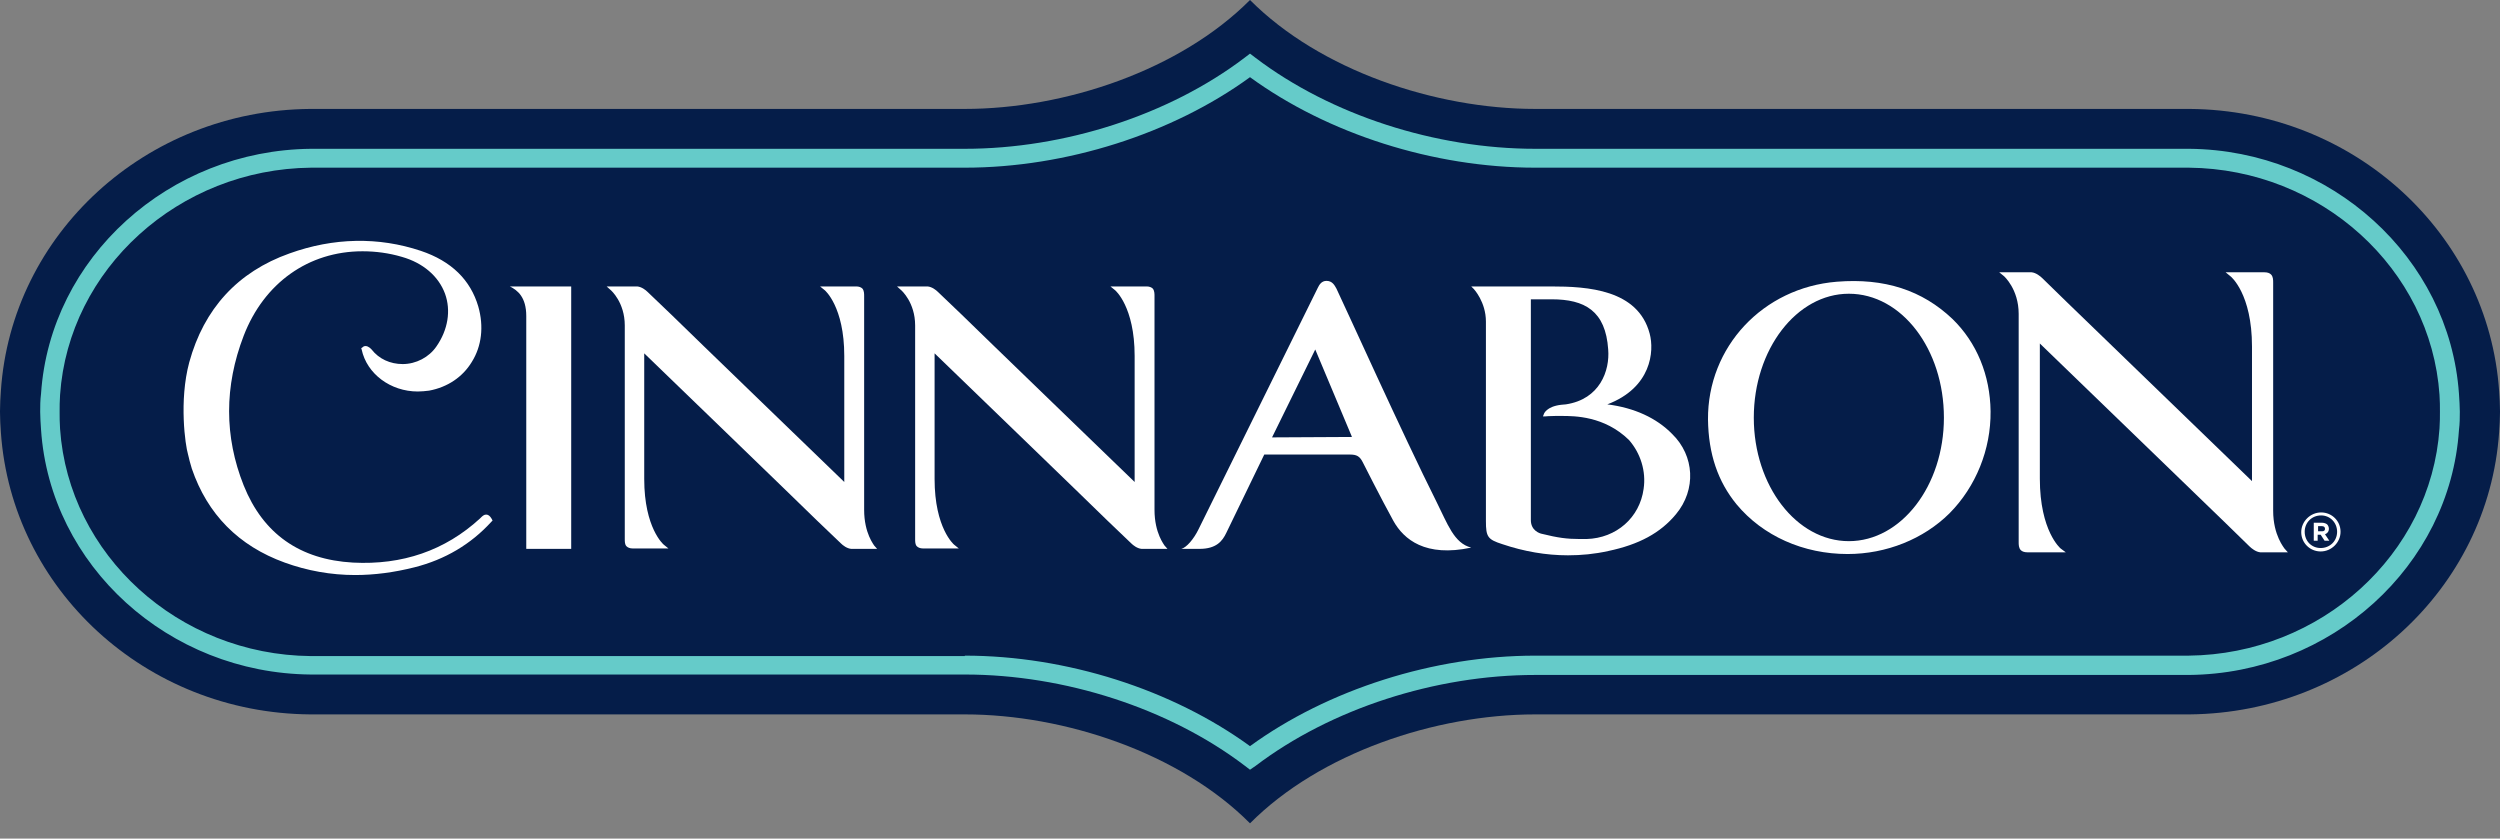
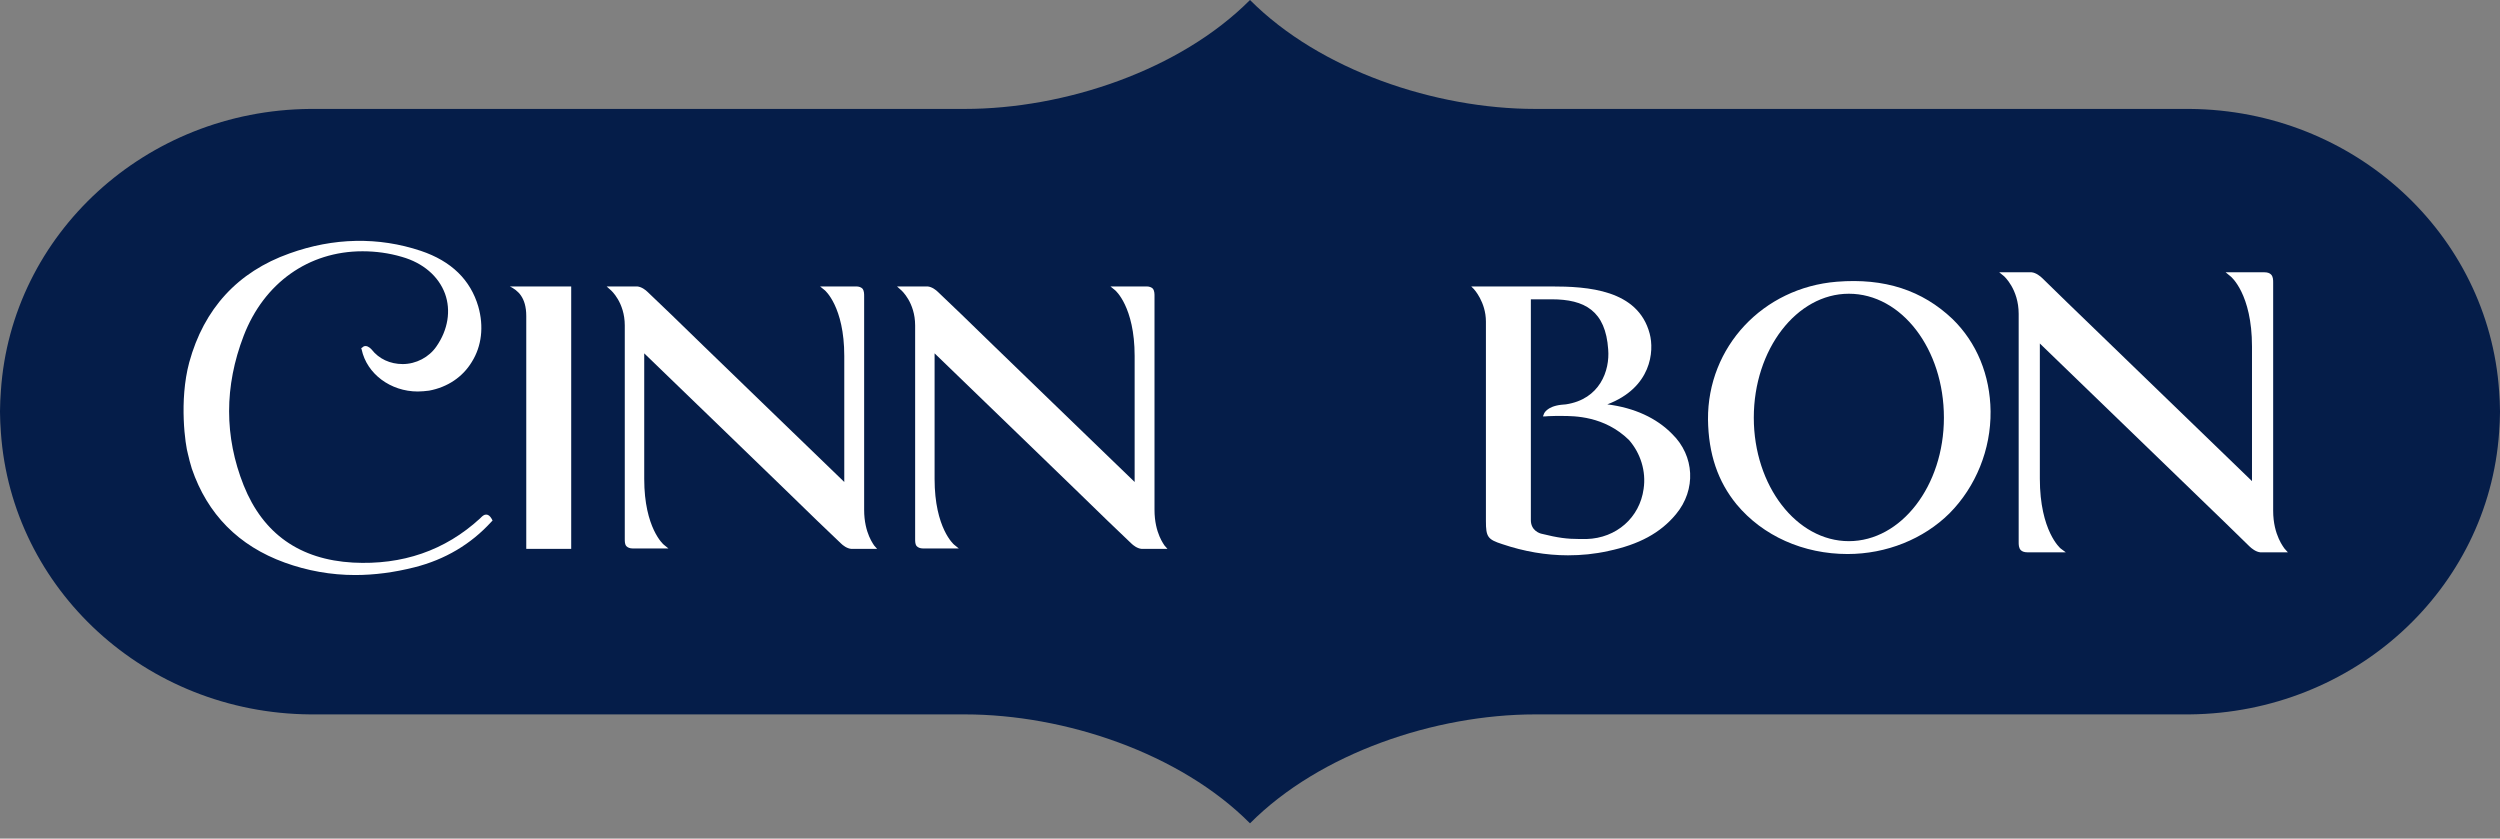
<svg xmlns="http://www.w3.org/2000/svg" width="158" height="53" viewBox="0 0 158 53" fill="none">
  <rect x="0" y="0" width="158" height="53" fill="#808080" stroke="none" />
  <path d="M158 25.99C158 25.556 157.973 25.15 157.945 24.716C157.263 14.797 148.797 6.965 138.393 6.884C138.339 6.884 138.257 6.884 138.202 6.884H137.902H97.023C90.715 6.884 83.424 4.445 79 0C74.576 4.445 67.285 6.884 60.977 6.884H20.098H19.798C19.743 6.884 19.661 6.884 19.607 6.884C9.203 6.965 0.71 14.797 0.055 24.716C0.027 25.122 0 25.556 0 25.99V26.017V26.044C0 26.478 0.027 26.884 0.055 27.318C0.737 37.237 9.203 45.069 19.607 45.15C19.661 45.15 19.743 45.15 19.798 45.15H20.098H60.977C67.285 45.15 74.576 47.589 79 52.034C83.424 47.589 90.715 45.15 97.023 45.15H137.902H138.202C138.257 45.15 138.339 45.15 138.393 45.15C148.797 45.042 157.263 37.237 157.945 27.318C157.973 26.884 158 26.478 158 26.044V26.017V25.99Z" fill="#051D49" />
-   <path d="M146.667 34.635C146.094 34.635 145.657 34.201 145.657 33.605C145.657 33.036 146.094 32.575 146.695 32.575C147.268 32.575 147.705 33.036 147.705 33.605C147.705 34.201 147.241 34.635 146.667 34.635ZM146.695 32.386C146.012 32.386 145.438 32.955 145.438 33.632C145.438 34.31 145.985 34.852 146.667 34.852C147.35 34.852 147.923 34.283 147.923 33.605C147.923 32.928 147.377 32.386 146.695 32.386ZM146.23 33.036H146.749C146.886 33.036 147.022 33.09 147.077 33.144C147.132 33.199 147.186 33.307 147.186 33.416C147.186 33.605 147.077 33.714 146.94 33.768L147.213 34.174H146.913L146.667 33.795H146.476V34.174H146.23V33.036ZM146.749 33.578C146.886 33.578 146.94 33.524 146.94 33.416C146.94 33.307 146.858 33.253 146.749 33.253H146.503V33.578H146.749V33.578Z" fill="white" />
  <path d="M143.664 32.277V21.274C143.664 20.163 143.664 19.052 143.664 17.941V17.86C143.664 17.697 143.664 17.48 143.527 17.345C143.445 17.263 143.309 17.209 143.118 17.209C142.981 17.209 142.817 17.209 142.654 17.209H140.66L140.988 17.48C140.988 17.48 142.326 18.564 142.326 21.898V30.407C142.326 30.407 131.485 19.919 130.666 19.133L129.082 17.588C128.945 17.453 128.672 17.236 128.399 17.209H126.351L126.651 17.453C126.651 17.453 127.58 18.266 127.58 19.838V30.841C127.58 31.952 127.58 33.063 127.58 34.174V34.256C127.58 34.418 127.58 34.635 127.716 34.77C127.798 34.852 127.935 34.906 128.126 34.906C128.263 34.906 128.426 34.906 128.563 34.906H130.556L130.229 34.662C130.229 34.662 128.918 33.578 128.918 30.245V21.708C128.918 21.708 139.759 32.196 140.578 32.982L142.162 34.527C142.299 34.662 142.572 34.879 142.845 34.906H144.592L144.374 34.662C144.374 34.635 143.664 33.849 143.664 32.277Z" fill="white" />
  <path d="M122.855 26.396C122.855 30.705 120.152 34.201 116.848 34.201C113.543 34.201 110.84 30.705 110.84 26.396C110.84 22.087 113.543 18.564 116.848 18.564C120.179 18.564 122.855 22.06 122.855 26.396ZM116.083 17.805C111.414 18.185 107.918 21.925 107.945 26.505C107.973 28.7 108.574 30.434 109.748 31.871C111.414 33.876 113.98 35.014 116.766 35.014C119.223 35.014 121.572 34.066 123.21 32.44C124.876 30.759 125.832 28.402 125.804 25.99C125.777 23.713 124.931 21.654 123.401 20.163C121.49 18.347 119.114 17.561 116.083 17.805Z" fill="white" />
  <path d="M105.679 27.426C104.696 26.423 103.304 25.773 101.583 25.556C104.369 24.499 104.56 22.196 104.259 21.084C103.522 18.293 100.327 18.103 98.033 18.103H92.981L93.145 18.266C93.145 18.266 93.91 19.079 93.91 20.326V23.469C93.91 26.613 93.91 29.784 93.91 32.928C93.91 33.93 94.019 34.093 94.948 34.391C96.313 34.852 97.706 35.096 99.098 35.096C99.945 35.096 100.791 35.014 101.638 34.825C103.577 34.418 104.942 33.686 105.925 32.494C107.209 30.949 107.099 28.808 105.679 27.426ZM103.877 30.895C103.631 32.711 102.157 34.012 100.272 34.066C100.109 34.066 99.972 34.066 99.836 34.066C99.016 34.066 98.443 33.984 97.46 33.741C97.296 33.714 96.75 33.524 96.75 32.873V18.916H98.061C100.163 18.916 101.474 19.648 101.638 22.087C101.747 23.415 101.119 25.231 98.962 25.556C98.853 25.556 98.771 25.583 98.661 25.583C97.733 25.692 97.569 26.152 97.569 26.18L97.514 26.315H97.678C97.678 26.315 97.951 26.288 98.306 26.288C98.361 26.288 98.634 26.288 98.689 26.288C99.508 26.288 101.392 26.288 102.949 27.805C103.686 28.646 104.041 29.784 103.877 30.895Z" fill="white" />
-   <path d="M90.797 31.735C88.639 27.426 85.035 19.431 84.462 18.239C84.352 18.049 84.216 17.751 83.833 17.751C83.506 17.751 83.369 18.022 83.287 18.185L75.751 33.443C75.45 34.066 74.986 34.608 74.658 34.689H75.805C76.87 34.689 77.252 34.201 77.498 33.686L79.901 28.727H85.308C85.745 28.727 85.936 28.835 86.127 29.215C86.127 29.215 87.274 31.491 88.066 32.928C88.721 34.093 90.087 35.231 92.981 34.608C91.889 34.337 91.48 33.09 90.797 31.735ZM80.393 27.643L83.124 22.087L85.445 27.616L80.393 27.643Z" fill="white" />
-   <path d="M72.965 32.223V21.925C72.965 20.895 72.965 19.838 72.965 18.808V18.727C72.965 18.564 72.965 18.374 72.856 18.239C72.774 18.158 72.637 18.103 72.474 18.103C72.337 18.103 72.201 18.103 72.037 18.103H70.18L70.48 18.347C70.48 18.347 71.709 19.377 71.709 22.494V30.461C71.709 30.461 61.551 20.651 60.786 19.892L59.284 18.456C59.148 18.32 58.902 18.131 58.629 18.103H56.69L56.963 18.347C56.963 18.347 57.837 19.106 57.837 20.57V30.868C57.837 31.898 57.837 32.955 57.837 33.984V34.066C57.837 34.228 57.837 34.418 57.946 34.526C58.028 34.608 58.164 34.662 58.328 34.662C58.465 34.662 58.602 34.662 58.738 34.662H60.595L60.294 34.418C60.294 34.418 59.066 33.388 59.066 30.272V22.331C59.066 22.331 69.224 32.142 69.989 32.901L71.49 34.337C71.627 34.472 71.873 34.662 72.146 34.689H73.784L73.593 34.472C73.593 34.445 72.965 33.714 72.965 32.223Z" fill="white" />
+   <path d="M72.965 32.223V21.925C72.965 20.895 72.965 19.838 72.965 18.808V18.727C72.965 18.564 72.965 18.374 72.856 18.239C72.774 18.158 72.637 18.103 72.474 18.103C72.337 18.103 72.201 18.103 72.037 18.103H70.18L70.48 18.347C70.48 18.347 71.709 19.377 71.709 22.494V30.461C71.709 30.461 61.551 20.651 60.786 19.892L59.284 18.456C59.148 18.32 58.902 18.131 58.629 18.103H56.69L56.963 18.347C56.963 18.347 57.837 19.106 57.837 20.57V30.868C57.837 31.898 57.837 32.955 57.837 33.984V34.066C57.837 34.228 57.837 34.418 57.946 34.526C58.028 34.608 58.164 34.662 58.328 34.662H60.595L60.294 34.418C60.294 34.418 59.066 33.388 59.066 30.272V22.331C59.066 22.331 69.224 32.142 69.989 32.901L71.49 34.337C71.627 34.472 71.873 34.662 72.146 34.689H73.784L73.593 34.472C73.593 34.445 72.965 33.714 72.965 32.223Z" fill="white" />
  <path d="M54.614 32.223V21.925C54.614 20.895 54.614 19.838 54.614 18.808V18.727C54.614 18.564 54.614 18.374 54.505 18.239C54.423 18.158 54.287 18.103 54.123 18.103C53.986 18.103 53.85 18.103 53.686 18.103H51.829L52.13 18.347C52.13 18.347 53.358 19.377 53.358 22.494V30.461C53.358 30.461 43.2 20.651 42.435 19.892L40.934 18.456C40.797 18.32 40.551 18.131 40.278 18.103H38.339L38.612 18.347C38.612 18.347 39.486 19.106 39.486 20.57V30.868C39.486 31.898 39.486 32.955 39.486 33.984V34.066C39.486 34.228 39.486 34.418 39.596 34.526C39.677 34.608 39.814 34.662 39.978 34.662C40.114 34.662 40.251 34.662 40.387 34.662H42.244L41.944 34.418C41.944 34.418 40.715 33.388 40.715 30.272V22.331C40.715 22.331 50.873 32.142 51.638 32.901L53.14 34.337C53.276 34.472 53.522 34.662 53.795 34.689H55.434L55.243 34.472C55.243 34.445 54.614 33.714 54.614 32.223Z" fill="white" />
  <path d="M33.26 19.973V34.689H34.926C35.281 34.689 35.609 34.689 35.964 34.689H36.1V18.103H32.223C32.714 18.347 33.26 18.781 33.26 19.973Z" fill="white" />
  <path d="M30.721 32.521C30.584 32.521 30.475 32.63 30.393 32.711L30.338 32.765C28.126 34.798 25.423 35.719 22.31 35.556C18.951 35.367 16.63 33.741 15.401 30.678C14.172 27.589 14.172 24.418 15.401 21.22C16.685 17.887 19.497 15.881 22.911 15.881C23.73 15.881 24.576 15.99 25.396 16.233C26.734 16.613 27.717 17.453 28.126 18.564C28.509 19.621 28.317 20.841 27.58 21.898C27.116 22.575 26.297 23.009 25.45 23.009C24.658 23.009 23.948 22.683 23.484 22.087C23.457 22.06 23.293 21.87 23.102 21.87C23.02 21.87 22.965 21.898 22.911 21.952L22.829 22.006L22.856 22.087C23.184 23.632 24.686 24.743 26.406 24.743C26.652 24.743 26.87 24.716 27.116 24.689C28.29 24.472 29.246 23.822 29.819 22.873C30.448 21.87 30.584 20.624 30.229 19.377C29.738 17.697 28.536 16.505 26.597 15.854C23.921 14.96 21.081 15.014 18.296 16.017C15.019 17.182 12.889 19.513 11.96 22.9C11.305 25.339 11.715 28.158 11.879 28.7C11.906 28.781 11.906 28.835 11.933 28.917C11.988 29.188 12.07 29.404 12.124 29.621C13.107 32.494 15.073 34.499 17.995 35.556C19.415 36.071 20.917 36.342 22.447 36.342C23.648 36.342 24.904 36.18 26.188 35.855C28.126 35.367 29.765 34.391 31.048 32.982L31.13 32.901L31.076 32.792C30.966 32.602 30.857 32.521 30.721 32.521Z" fill="white" />
-   <path d="M79 48.646L78.645 48.375C73.894 44.771 67.285 42.63 60.977 42.63H19.634C10.65 42.548 3.168 35.746 2.594 27.155C2.567 26.722 2.54 26.369 2.54 26.044V25.99C2.54 25.665 2.54 25.312 2.594 24.879C3.168 16.288 10.677 9.485 19.661 9.404H60.977C67.285 9.404 73.894 7.263 78.645 3.659L79 3.388L79.355 3.659C84.106 7.263 90.715 9.404 97.023 9.404H138.366C147.323 9.485 154.805 16.288 155.406 24.879C155.433 25.312 155.46 25.665 155.46 25.99V26.071C155.46 26.396 155.46 26.749 155.406 27.182C154.832 35.773 147.323 42.576 138.339 42.657H97.023C90.715 42.657 84.106 44.798 79.355 48.402L79 48.646ZM60.977 41.437C67.394 41.437 74.085 43.578 79 47.156C83.915 43.578 90.633 41.437 97.023 41.437H138.311C146.667 41.356 153.631 35.041 154.177 27.074C154.204 26.667 154.204 26.342 154.204 26.044V25.99C154.204 25.692 154.204 25.366 154.177 24.96C153.631 16.992 146.695 10.678 138.339 10.597H97.023C90.606 10.597 83.915 8.456 79 4.878C74.085 8.456 67.367 10.597 60.977 10.597H19.661C11.305 10.678 4.342 16.992 3.796 24.96C3.768 25.366 3.768 25.692 3.768 25.99V26.071C3.768 26.369 3.768 26.695 3.796 27.101C4.342 35.069 11.278 41.383 19.634 41.464H60.977V41.437Z" fill="#65CBC9" />
</svg>